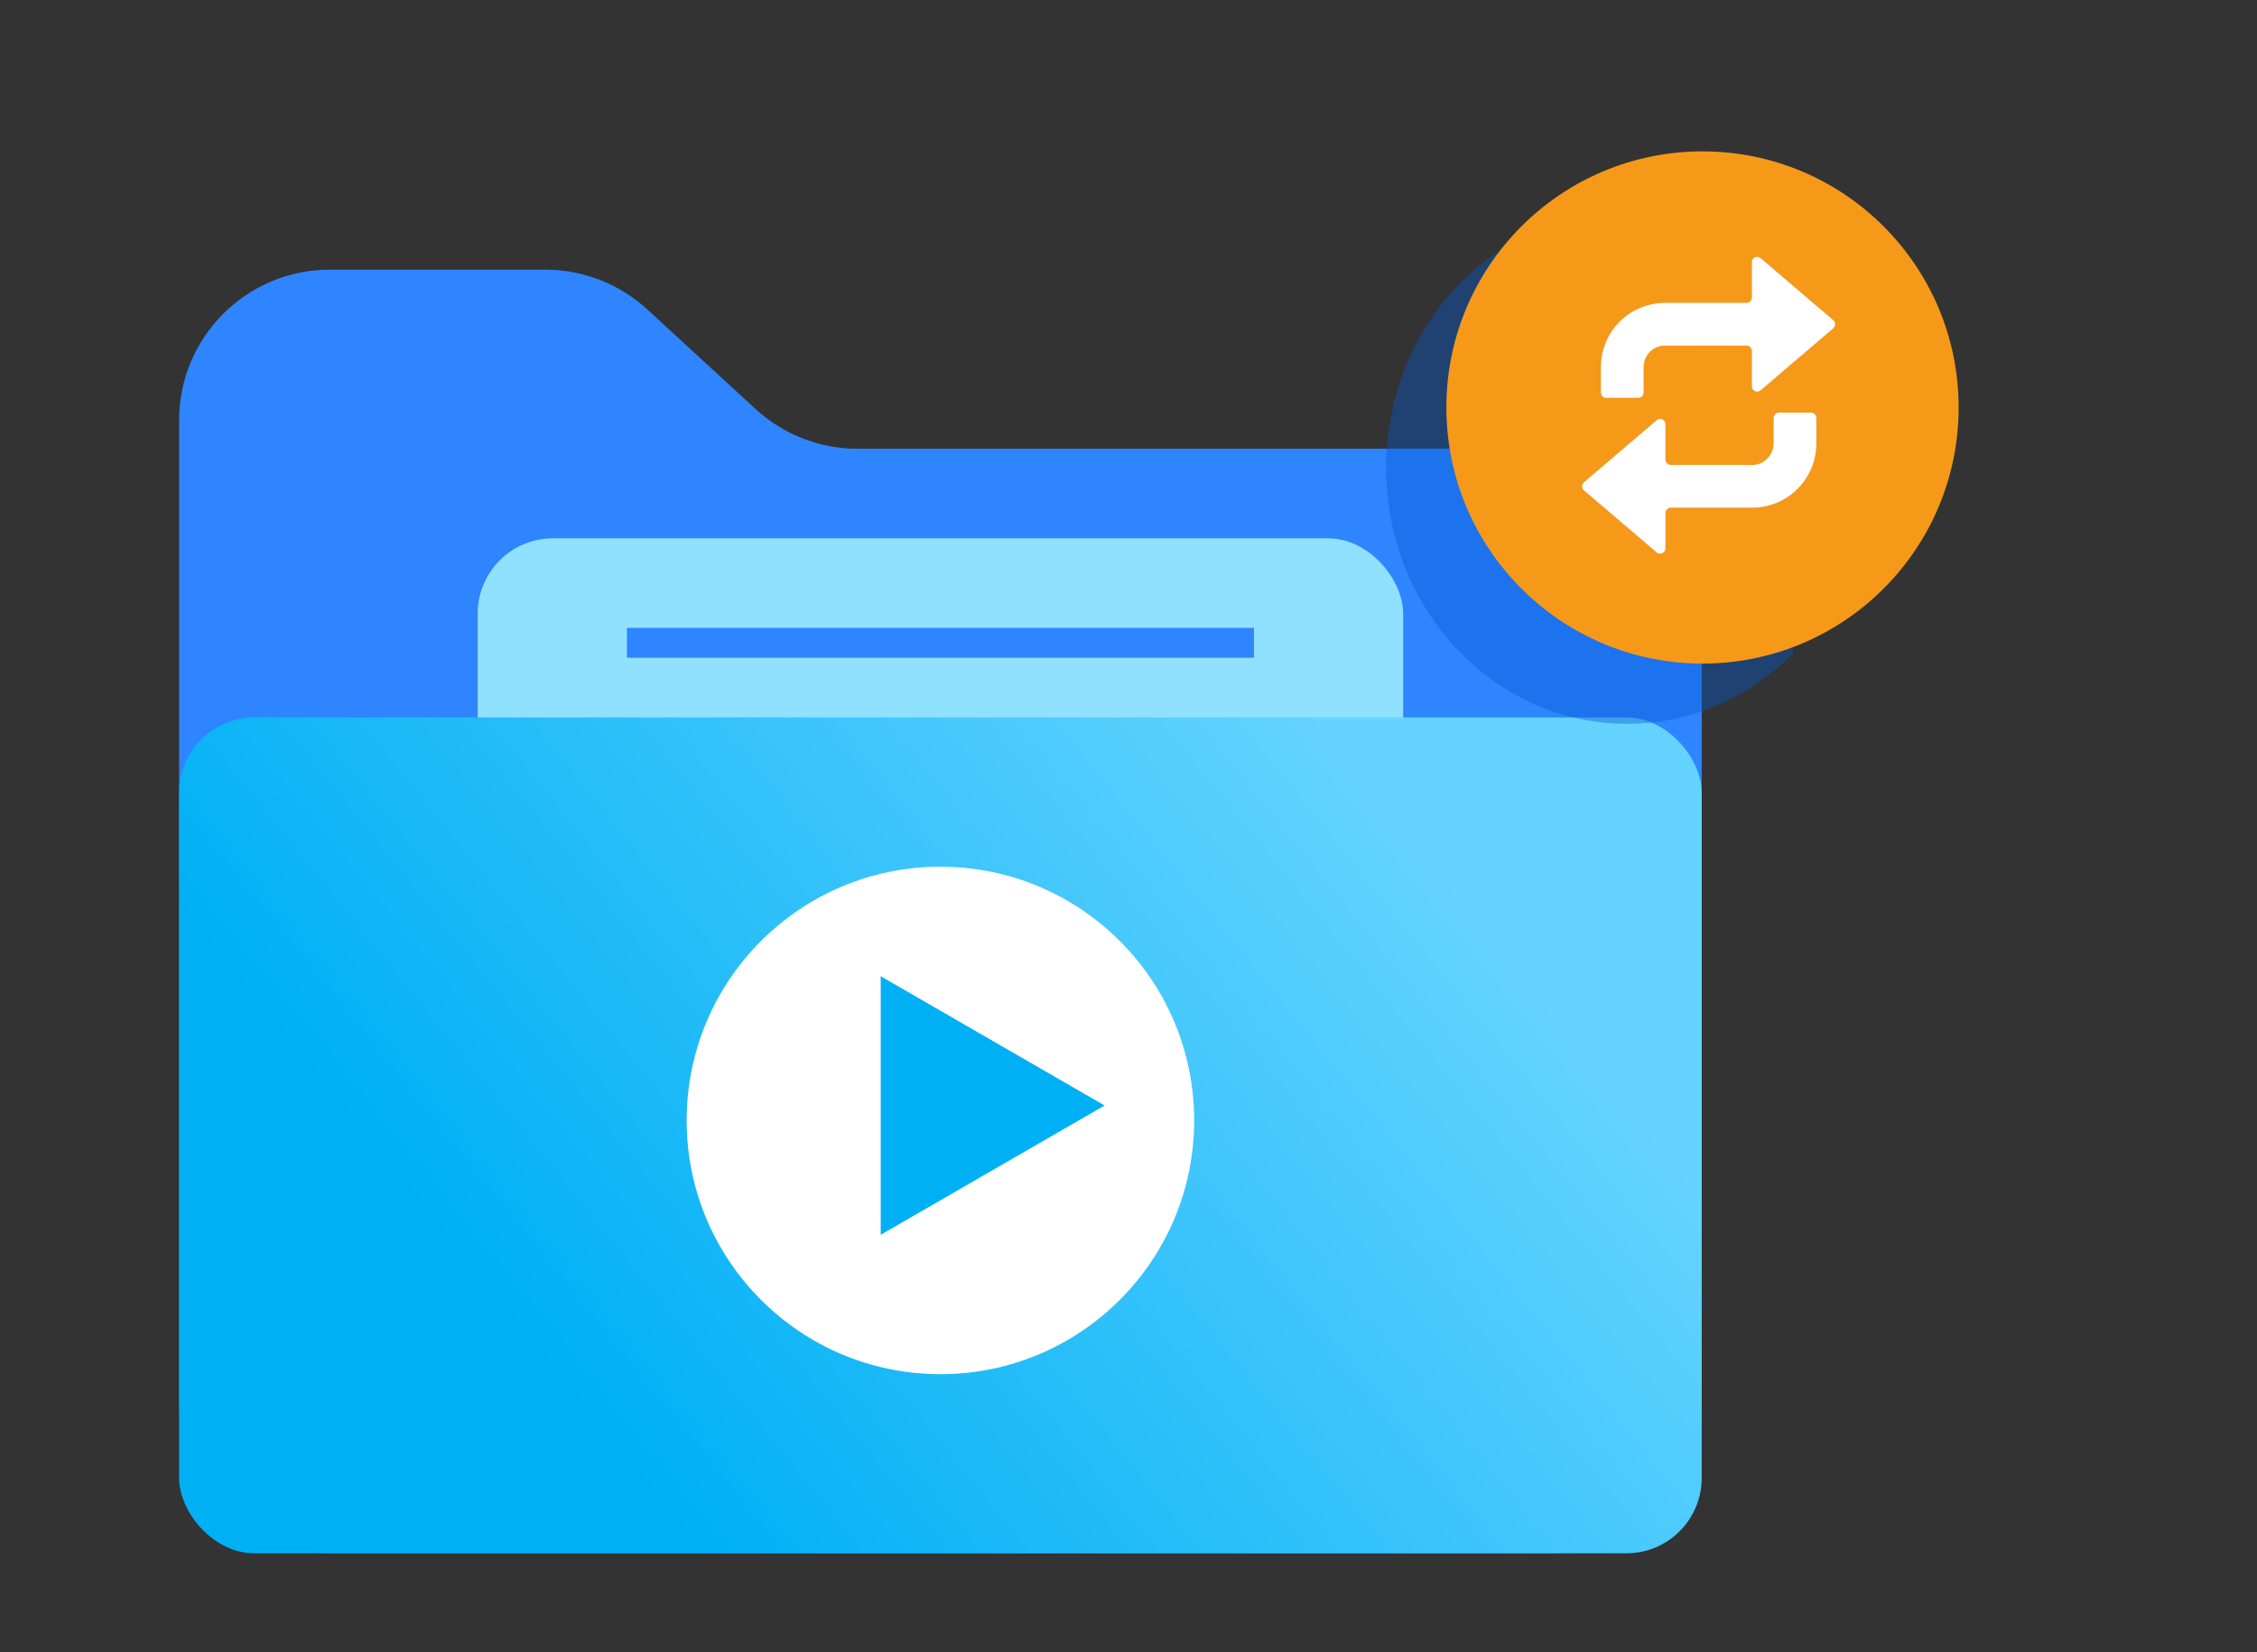
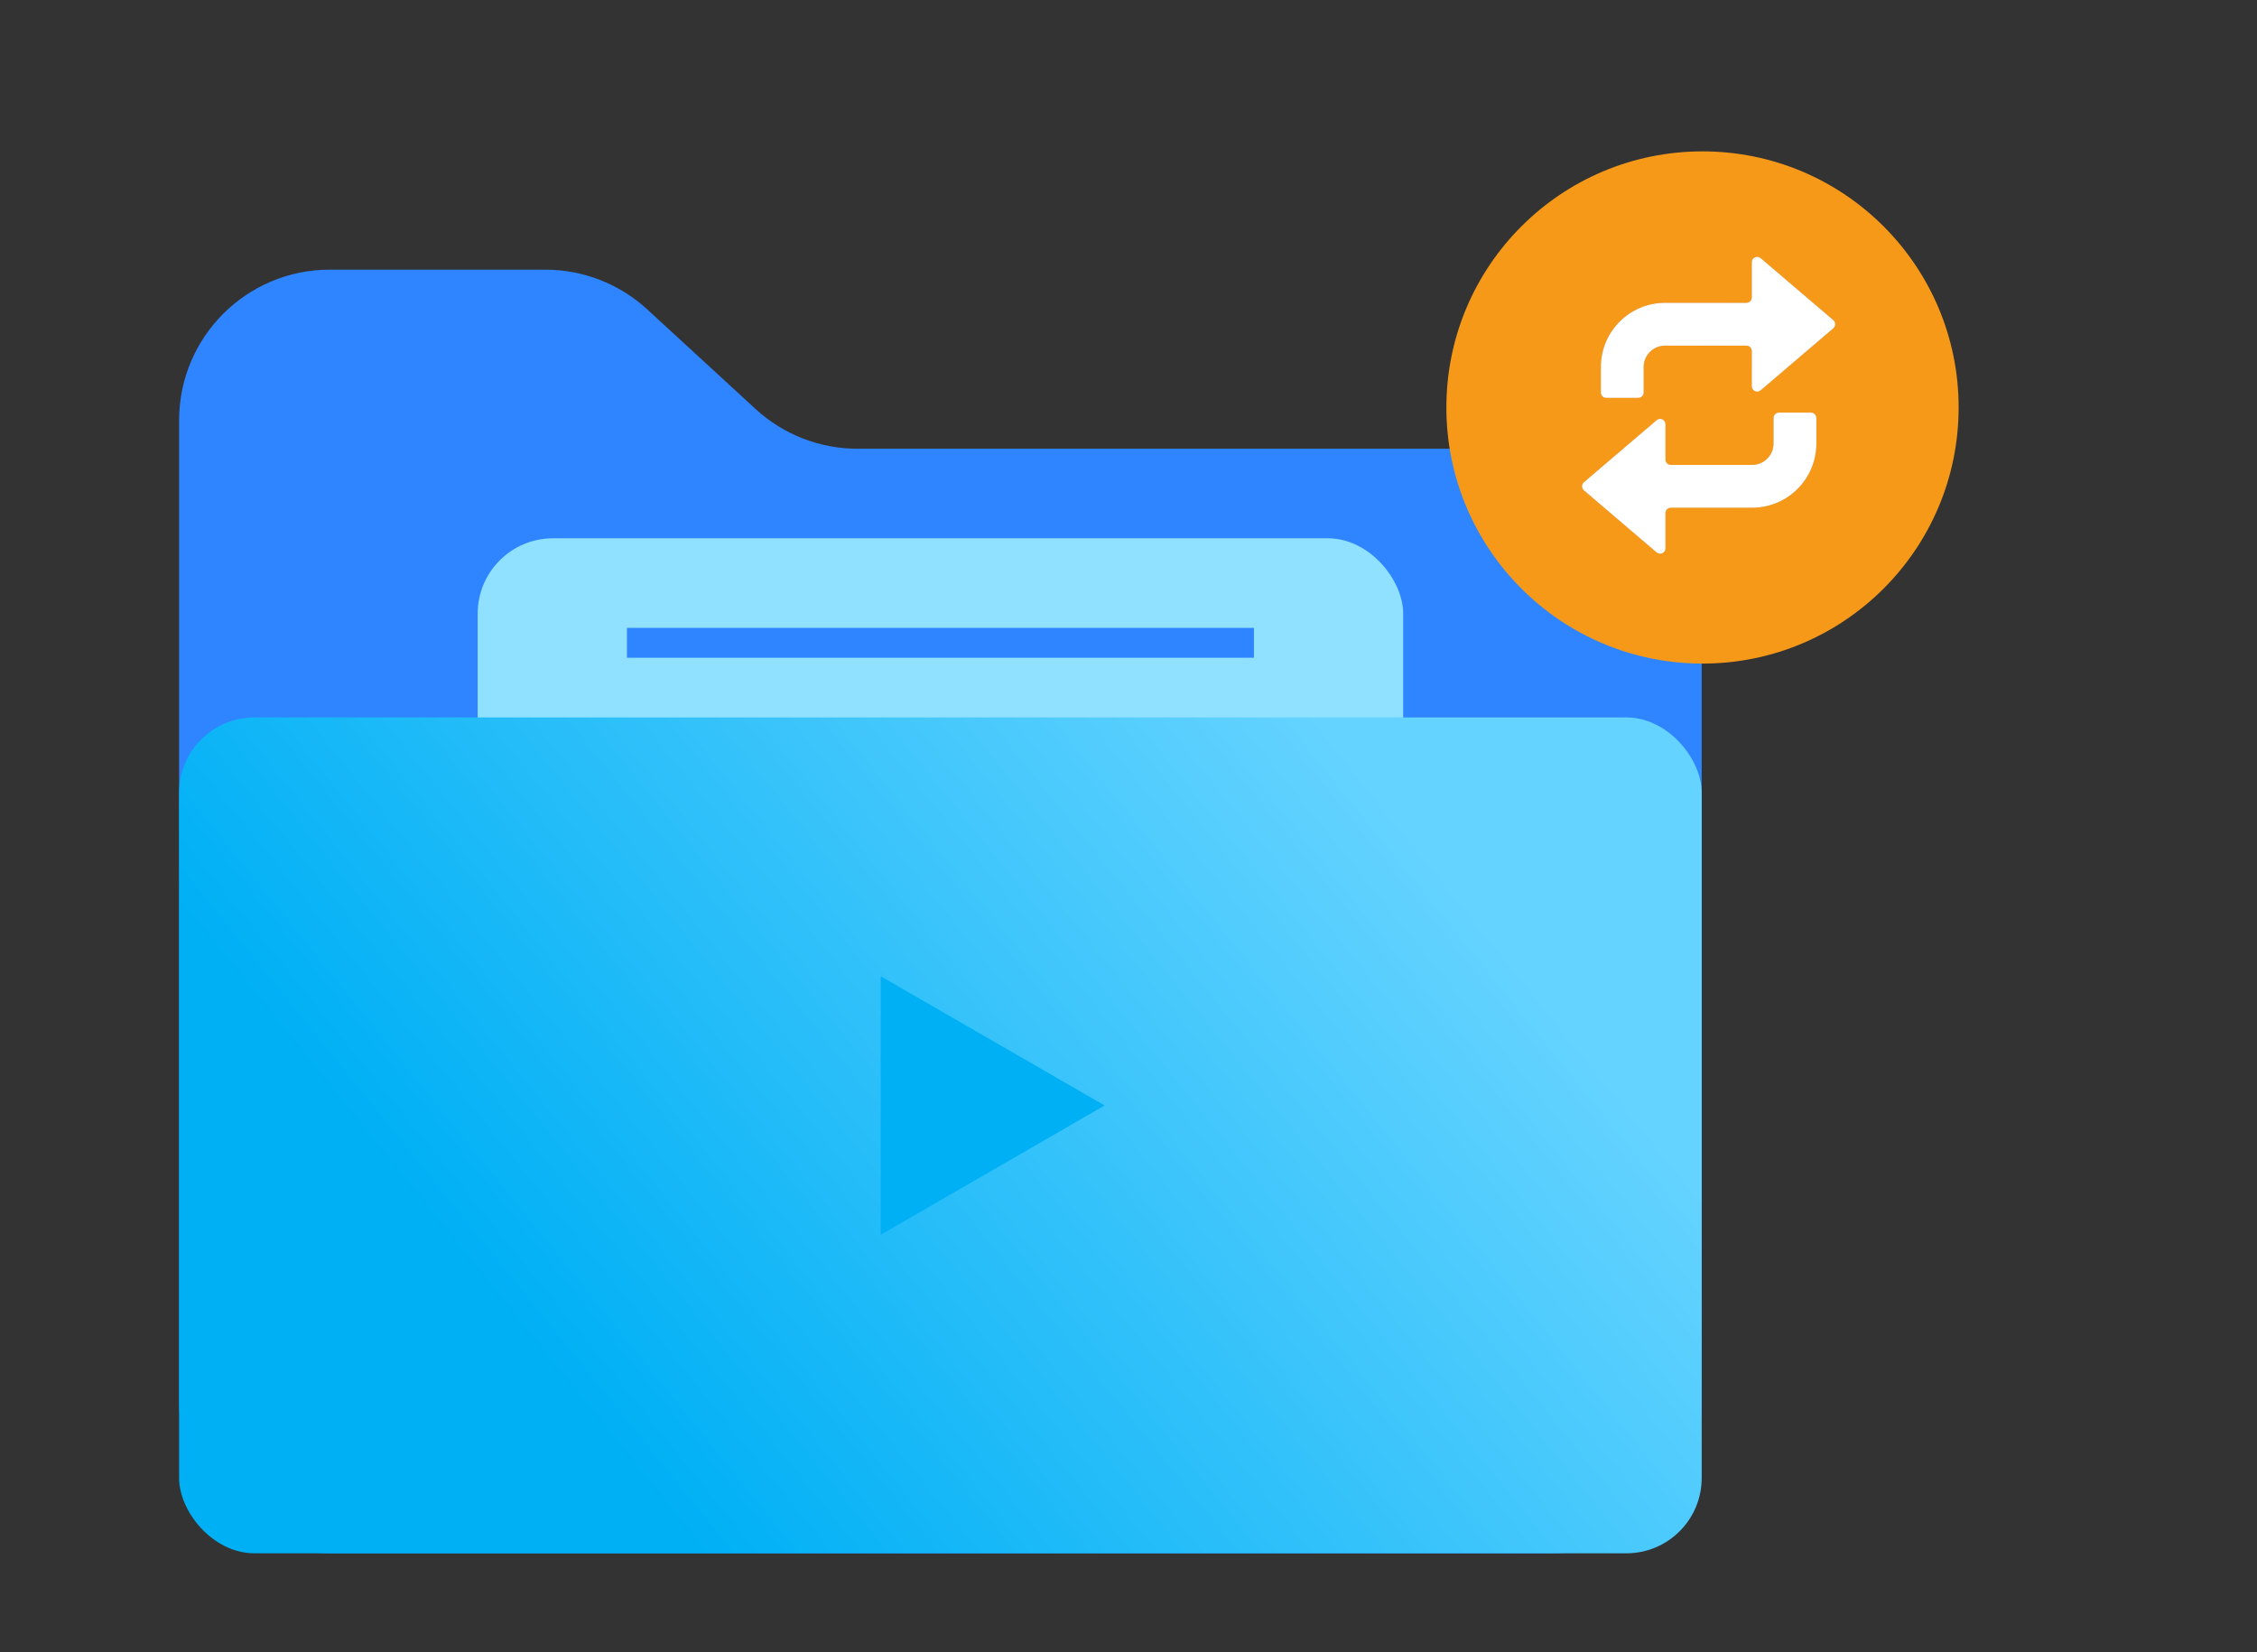
<svg xmlns="http://www.w3.org/2000/svg" width="56" height="41" viewBox="0 0 56 41" fill="none">
  <rect x="0" y="0" width="56" height="41" fill="#333333" stroke="none" />
  <path d="M4.444 10.429C4.444 8.364 6.118 6.691 8.183 6.691H13.529C14.467 6.691 15.37 7.043 16.06 7.678L18.746 10.148C19.436 10.783 20.339 11.135 21.277 11.135H38.484C40.548 11.135 42.222 12.809 42.222 14.874V34.804C42.222 36.869 40.548 38.543 38.484 38.543H8.183C6.118 38.543 4.444 36.869 4.444 34.804V10.429Z" fill="#2E85FF" />
  <rect x="11.852" y="13.357" width="22.963" height="20.741" rx="1.869" fill="#90E0FF" />
  <rect x="4.444" y="17.802" width="37.778" height="20.741" rx="1.869" fill="url(#paint0_linear)" />
-   <circle cx="23.333" cy="27.802" r="6.296" fill="white" />
  <path d="M27.407 27.431L21.852 30.639L21.852 24.224L27.407 27.431Z" fill="#00B0F5" />
  <rect x="15.556" y="15.58" width="15.556" height="0.741" fill="#2E85FF" />
-   <path opacity="0.4" fill-rule="evenodd" clip-rule="evenodd" d="M44.486 6.991C43.414 5.912 41.966 5.25 40.373 5.25C37.07 5.25 34.392 8.096 34.392 11.606C34.392 15.116 37.07 17.961 40.373 17.961C41.966 17.961 43.414 17.299 44.486 16.22V6.991Z" fill="#0058D3" />
  <circle cx="42.242" cy="10.111" r="6.355" fill="#F69919" />
  <path fill-rule="evenodd" clip-rule="evenodd" d="M45.488 7.944L43.684 6.404C43.597 6.331 43.465 6.392 43.465 6.505V7.381C43.465 7.454 43.405 7.514 43.332 7.514H41.313C40.433 7.514 39.72 8.227 39.72 9.107V9.74C39.72 9.813 39.779 9.872 39.852 9.872H40.649C40.723 9.872 40.782 9.813 40.782 9.74V9.107C40.782 8.814 41.02 8.576 41.313 8.576H43.332C43.405 8.576 43.465 8.636 43.465 8.709V9.585C43.465 9.698 43.597 9.759 43.684 9.686L45.488 8.146C45.55 8.093 45.55 7.997 45.488 7.944ZM39.3 12.168L41.104 13.707C41.19 13.781 41.323 13.72 41.323 13.606V12.731C41.323 12.658 41.383 12.598 41.456 12.598H43.473C44.354 12.598 45.067 11.884 45.067 11.004V10.372C45.067 10.299 45.008 10.239 44.934 10.239H44.138C44.064 10.239 44.005 10.299 44.005 10.372V11.004C44.005 11.298 43.767 11.536 43.473 11.536H41.456C41.383 11.536 41.323 11.476 41.323 11.403V10.527C41.323 10.414 41.19 10.353 41.104 10.426L39.3 11.966C39.238 12.019 39.238 12.115 39.3 12.168Z" fill="url(#paint1_linear)" />
  <path fill-rule="evenodd" clip-rule="evenodd" d="M45.488 7.944L43.684 6.404C43.597 6.331 43.465 6.392 43.465 6.505V7.381C43.465 7.454 43.405 7.514 43.332 7.514H41.313C40.433 7.514 39.72 8.227 39.72 9.107V9.74C39.72 9.813 39.779 9.872 39.852 9.872H40.649C40.723 9.872 40.782 9.813 40.782 9.74V9.107C40.782 8.814 41.02 8.576 41.313 8.576H43.332C43.405 8.576 43.465 8.636 43.465 8.709V9.585C43.465 9.698 43.597 9.759 43.684 9.686L45.488 8.146C45.55 8.093 45.55 7.997 45.488 7.944ZM39.3 12.168L41.104 13.707C41.19 13.781 41.323 13.72 41.323 13.606V12.731C41.323 12.658 41.383 12.598 41.456 12.598H43.473C44.354 12.598 45.067 11.884 45.067 11.004V10.372C45.067 10.299 45.008 10.239 44.934 10.239H44.138C44.064 10.239 44.005 10.299 44.005 10.372V11.004C44.005 11.298 43.767 11.536 43.473 11.536H41.456C41.383 11.536 41.323 11.476 41.323 11.403V10.527C41.323 10.414 41.19 10.353 41.104 10.426L39.3 11.966C39.238 12.019 39.238 12.115 39.3 12.168Z" fill="white" />
  <defs>
    <linearGradient id="paint0_linear" x1="14.456" y1="34.863" x2="39.859" y2="14.371" gradientUnits="userSpaceOnUse">
      <stop stop-color="#00B0F5" />
      <stop offset="0.769" stop-color="#65D3FF" />
    </linearGradient>
    <linearGradient id="paint1_linear" x1="41.348" y1="6.893" x2="42.409" y2="13.737" gradientUnits="userSpaceOnUse">
      <stop stop-color="#B86A17" />
      <stop offset="1" stop-color="#B86C1C" stop-opacity="0.6" />
    </linearGradient>
  </defs>
</svg>